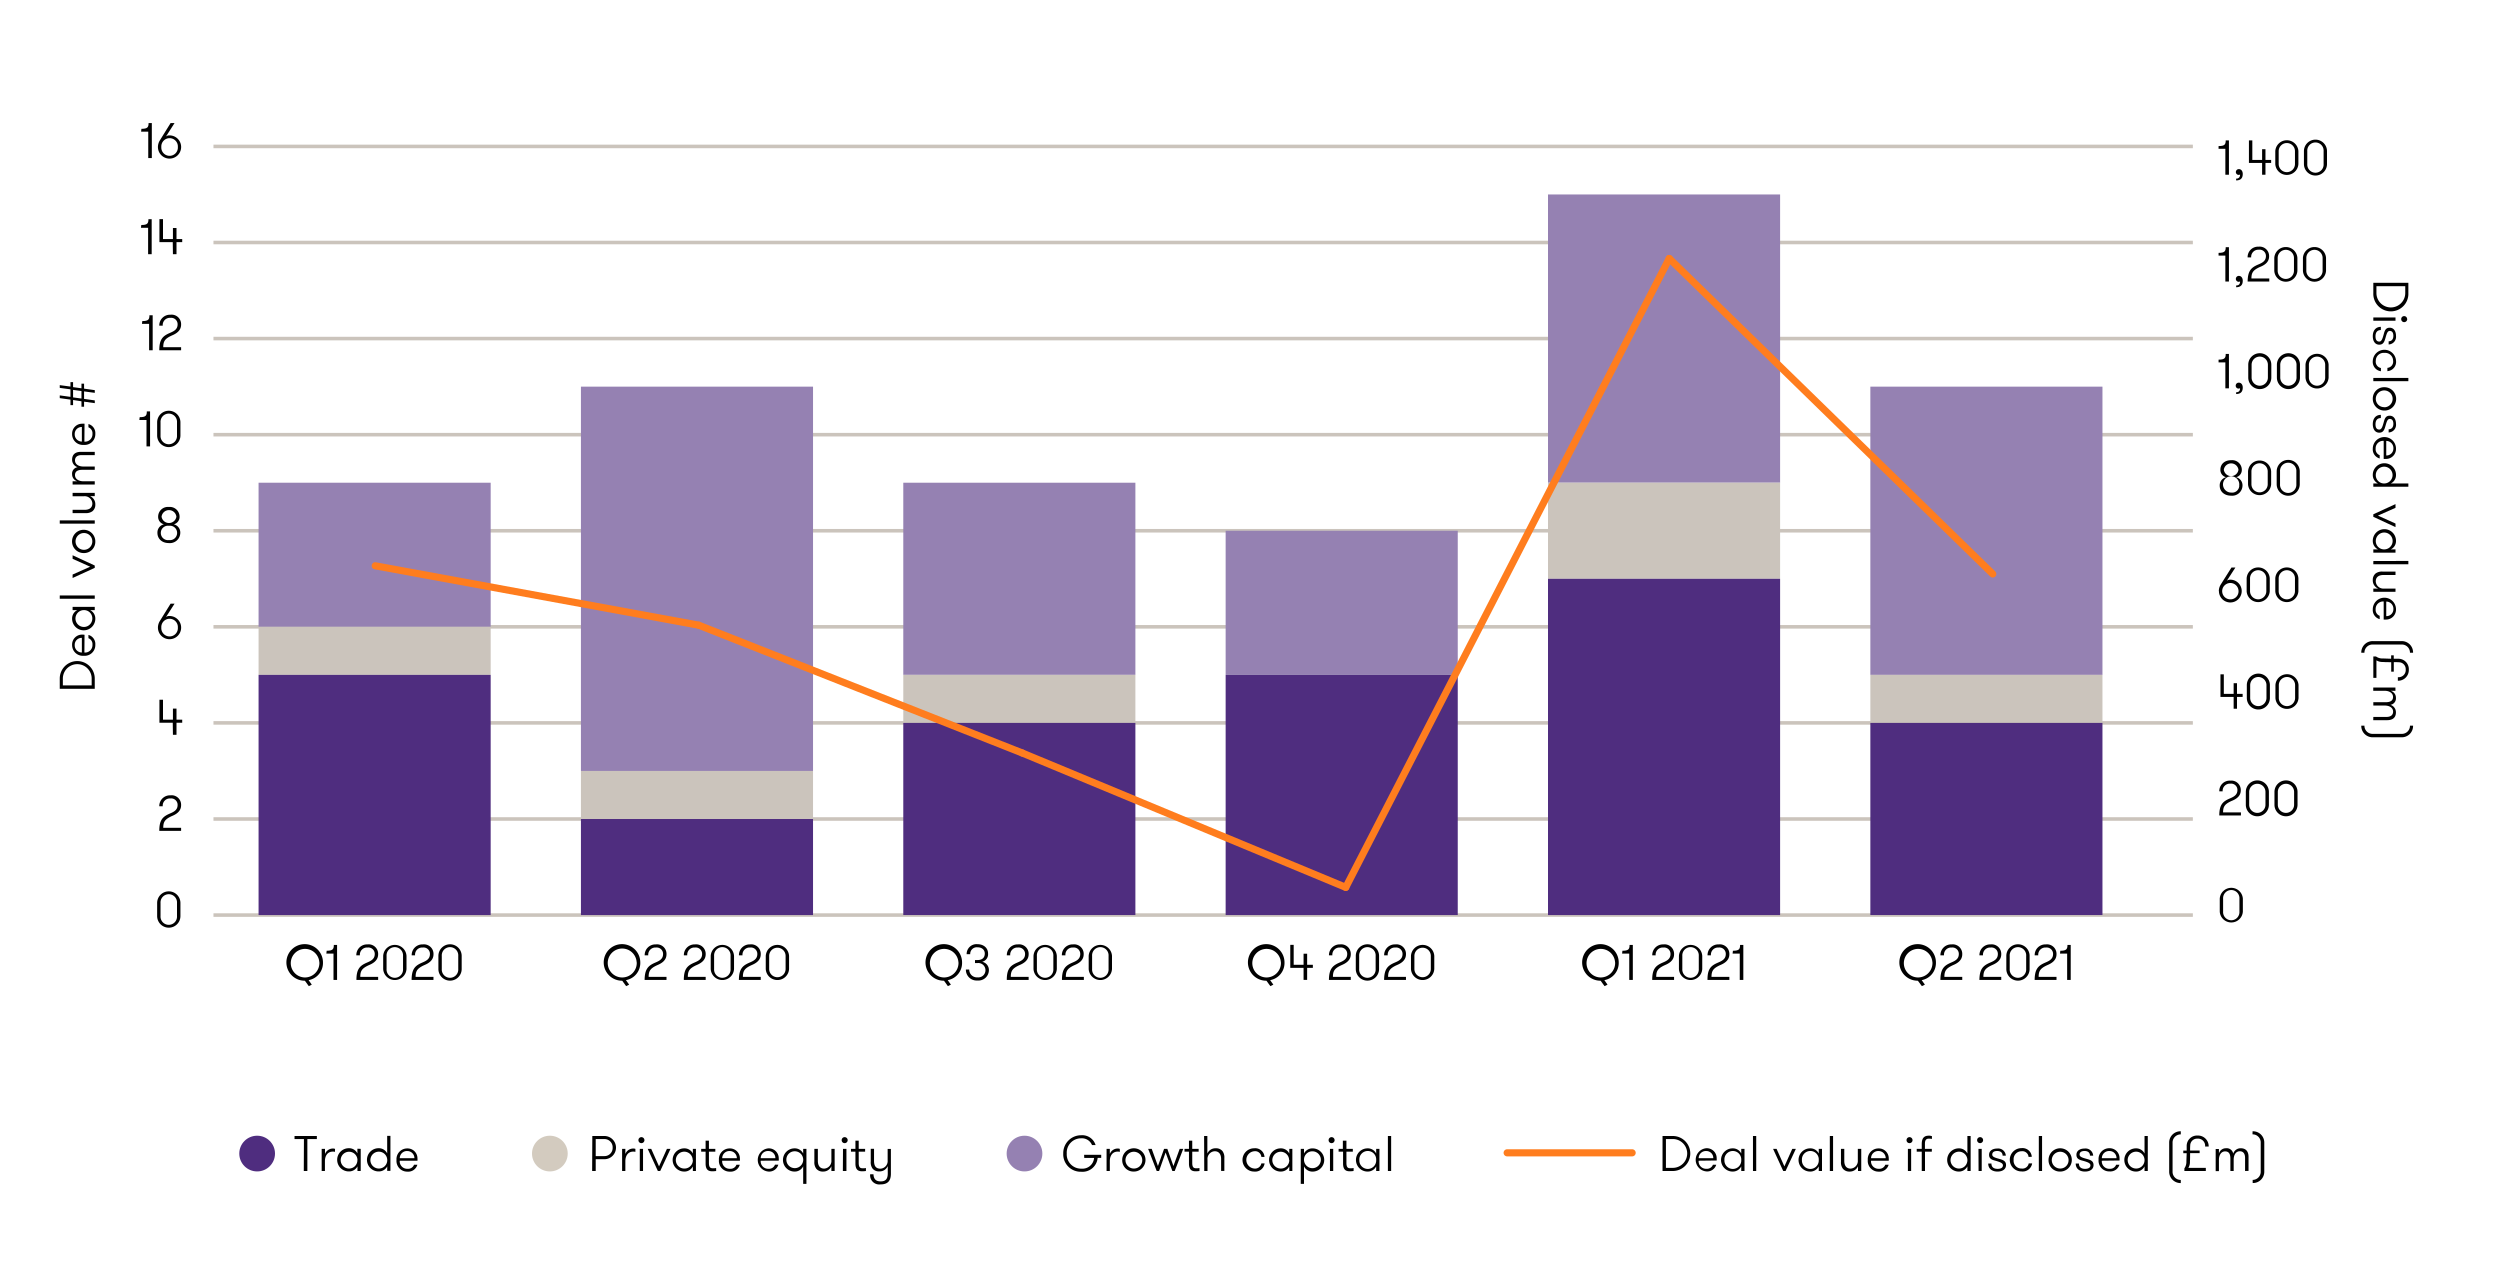
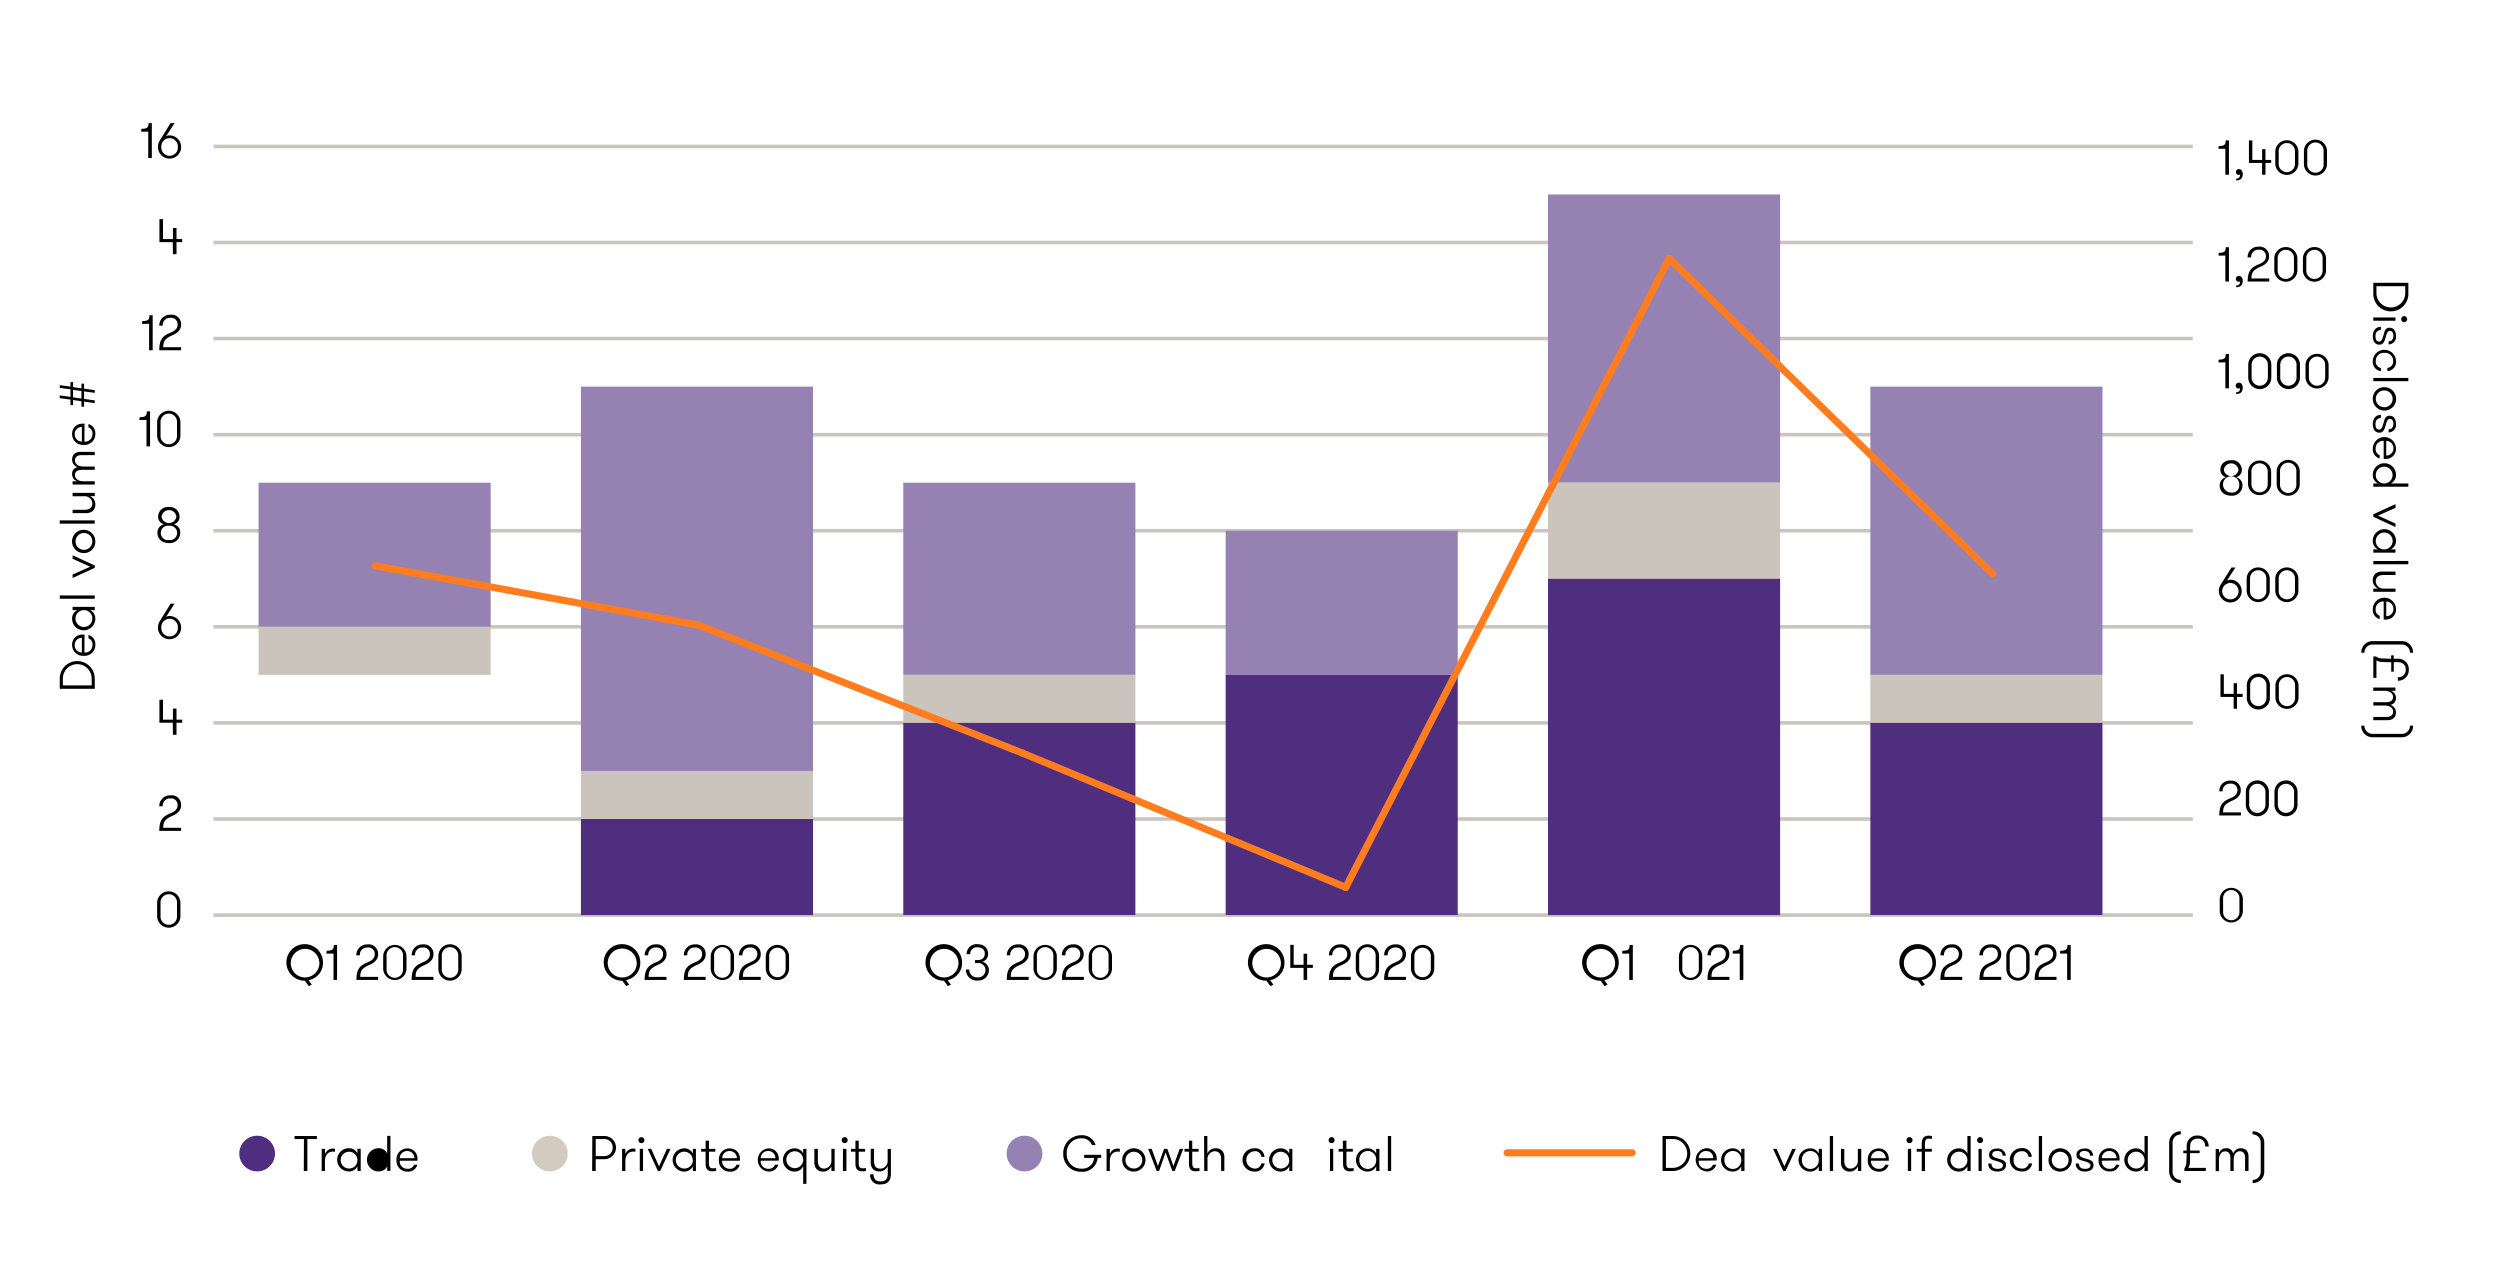
<svg xmlns="http://www.w3.org/2000/svg" id="Layer_1" data-name="Layer 1" viewBox="0 0 700 354">
  <path d="M674.34,82.05a4.91,4.91,0,1,1-9.81,0V79.18h9.81Zm-.87-1.92H665.4v1.92a4,4,0,1,0,8.07,0Z" />
  <path d="M670.74,88.89v.91h-6.21v-.91Zm3.28.45a.85.85,0,0,1-.86.86.83.83,0,0,1-.82-.86.82.82,0,0,1,.82-.83A.84.84,0,0,1,674,89.34Z" />
  <path d="M666.2,96.51c-1.19,0-1.82-1-1.82-2.39s.7-2.6,2.26-2.6v.9c-1.11,0-1.5.76-1.5,1.74s.36,1.48,1.05,1.48.91-.85,1.24-2c.26-1,.52-1.88,1.68-1.88s1.77,1,1.77,2.3a2.14,2.14,0,0,1-2.06,2.39v-.89c.85,0,1.32-.58,1.32-1.52s-.38-1.38-1-1.38-.85.68-1.18,1.87C667.67,95.52,667.42,96.51,666.2,96.51Z" />
  <path d="M668.47,103a1.74,1.74,0,0,0,1.6-2,2.22,2.22,0,0,0-2.43-2.19,2.2,2.2,0,0,0-2.42,2.23,1.78,1.78,0,0,0,1.44,2v.91a2.66,2.66,0,0,1-2.28-2.93,3.26,3.26,0,0,1,6.51,0,2.6,2.6,0,0,1-2.42,2.9Z" />
  <path d="M674.34,105.82v.91h-9.81v-.91Z" />
  <path d="M667.63,108.42a3.27,3.27,0,1,1-3.25,3.25A3.17,3.17,0,0,1,667.63,108.42Zm0,5.62a2.36,2.36,0,1,0-2.41-2.37A2.32,2.32,0,0,0,667.63,114Z" />
  <path d="M666.2,121.15c-1.19,0-1.82-1-1.82-2.4s.7-2.59,2.26-2.59v.9c-1.11,0-1.5.76-1.5,1.74s.36,1.48,1.05,1.48.91-.85,1.24-2c.26-1,.52-1.88,1.68-1.88s1.77,1,1.77,2.3a2.14,2.14,0,0,1-2.06,2.39v-.89c.85,0,1.32-.58,1.32-1.52s-.38-1.38-1-1.38-.85.68-1.18,1.87C667.67,120.16,667.42,121.15,666.2,121.15Z" />
  <path d="M667.43,123.44a2.09,2.09,0,0,0-2.25,2.19,1.77,1.77,0,0,0,1.13,1.82v.92a2.63,2.63,0,0,1-1.93-2.74,3.25,3.25,0,0,1,6.5,0,2.79,2.79,0,0,1-2.77,2.87,4.69,4.69,0,0,1-.68,0Zm.72,0v4.1a1.94,1.94,0,0,0,2-2A2,2,0,0,0,668.15,123.46Z" />
  <path d="M665.84,135.37a2.62,2.62,0,0,1-1.46-2.41,3.25,3.25,0,0,1,6.5,0,2.58,2.58,0,0,1-1.46,2.41h4.92v.91h-9.81v-.91Zm1.79,0a2.35,2.35,0,1,0-2.41-2.36A2.32,2.32,0,0,0,667.63,135.37Z" />
  <path d="M670.74,142.19l-4.92,2.18,4.92,2.22v1l-6.21-2.88V144l6.21-2.85Z" />
  <path d="M670.74,154.74h-6.21v-.91h1.31a2.63,2.63,0,0,1-1.46-2.41,3.25,3.25,0,0,1,6.5,0,2.59,2.59,0,0,1-1.46,2.41h1.32Zm-3.11-.91a2.36,2.36,0,1,0-2.41-2.37A2.32,2.32,0,0,0,667.63,153.83Z" />
  <path d="M674.34,157.06V158h-9.81v-.91Z" />
  <path d="M670.74,165.71h-6.21v-.91h1.35a2.46,2.46,0,0,1-1.5-2.35,2.32,2.32,0,0,1,.78-1.87,3,3,0,0,1,1.94-.54h3.64V161h-3.38c-1.21,0-2.15.51-2.15,1.8a2.14,2.14,0,0,0,2.35,2h3.18Z" />
  <path d="M667.43,168.42a2.09,2.09,0,0,0-2.25,2.19,1.77,1.77,0,0,0,1.13,1.82v.93a2.64,2.64,0,0,1-1.93-2.75,3.25,3.25,0,0,1,6.5,0,2.79,2.79,0,0,1-2.77,2.87,4.69,4.69,0,0,1-.68,0Zm.72,0v4.1a1.94,1.94,0,0,0,2-2A2,2,0,0,0,668.15,168.44Z" />
  <path d="M674.79,182.76a2.27,2.27,0,0,0-2.38-2.29h-8a2.27,2.27,0,0,0-2.37,2.29h-.88a3.18,3.18,0,0,1,3.25-3.25h8a3.17,3.17,0,0,1,3.25,3.25Z" />
  <path d="M670.26,185.41v2.66h-.72v-2.66c-.36,0-2,0-2.29-.06a3.21,3.21,0,0,1-1.85-.45v4.91h-.87v-6h.75a3,3,0,0,0,1.92.56c.29,0,2,.07,2.32.08v-.95h.73v.95h1.34a2.92,2.92,0,0,1,2.88,3.07,3,3,0,0,1-3.07,3.09v-1a2,2,0,0,0,2.2-2.16,1.92,1.92,0,0,0-1.66-2A13.93,13.93,0,0,0,670.26,185.41Z" />
  <path d="M664.53,200.74h3.66c1.3,0,1.88-.6,1.88-1.47,0-1.09-1-1.72-2.38-1.72h-3.16v-.93H668c1.54,0,2.05-.61,2.05-1.47,0-1.08-1-1.73-2.38-1.73h-3.16v-.92h6.21v.92h-1.36a2,2,0,0,1,1.5,1.94,1.84,1.84,0,0,1-1.54,2,2.17,2.17,0,0,1,1.54,2.09c0,1.44-.87,2.2-2.44,2.2h-3.91Z" />
  <path d="M675.66,203.19a3.16,3.16,0,0,1-3.25,3.25h-8a3.17,3.17,0,0,1-3.25-3.25h.88a2.26,2.26,0,0,0,2.37,2.29h8a2.26,2.26,0,0,0,2.38-2.29Z" />
  <path d="M16.73,190a4.9,4.9,0,1,1,9.8,0v2.87h-9.8Zm.87,1.91h8.07V190a4,4,0,1,0-8.07,0Z" />
  <path d="M23.63,182.71a2.08,2.08,0,0,0,2.26-2.19,1.77,1.77,0,0,0-1.13-1.82v-.92a2.63,2.63,0,0,1,1.93,2.74,3,3,0,0,1-3.27,3.1,3,3,0,0,1-3.23-3.05A2.78,2.78,0,0,1,23,177.69a3.61,3.61,0,0,1,.67.05Zm-.71,0v-4.11a1.94,1.94,0,0,0-2,2A2,2,0,0,0,22.92,182.7Z" />
  <path d="M20.33,169.92h6.2v.91h-1.3a2.64,2.64,0,0,1,1.46,2.41,3.25,3.25,0,0,1-6.5,0,2.6,2.6,0,0,1,1.46-2.41H20.33Zm3.11.91a2.36,2.36,0,1,0,2.41,2.37A2.32,2.32,0,0,0,23.44,170.83Z" />
  <path d="M16.73,167.65v-.92h9.8v.92Z" />
  <path d="M20.33,160.87l4.92-2.19-4.92-2.21v-1l6.2,2.88V159l-6.2,2.84Z" />
  <path d="M23.44,154.86a3.26,3.26,0,1,1,3.25-3.25A3.16,3.16,0,0,1,23.44,154.86Zm0-5.61a2.35,2.35,0,1,0,2.41,2.36A2.32,2.32,0,0,0,23.44,149.25Z" />
  <path d="M16.73,146.62v-.91h9.8v.91Z" />
  <path d="M20.33,138h6.2v.91H25.19a2.46,2.46,0,0,1,1.5,2.35,2.32,2.32,0,0,1-.79,1.87,2.92,2.92,0,0,1-1.93.54H20.33v-.92H23.7c1.22,0,2.16-.51,2.16-1.8a2.14,2.14,0,0,0-2.35-2H20.33Z" />
  <path d="M26.53,127.43H22.88c-1.3,0-1.88.61-1.88,1.47,0,1.1,1,1.73,2.38,1.73h3.15v.92H23.05c-1.54,0-2.05.62-2.05,1.47,0,1.08,1,1.74,2.38,1.74h3.15v.91h-6.2v-.91h1.36a2,2,0,0,1-1.5-1.95,1.82,1.82,0,0,1,1.54-2,2.18,2.18,0,0,1-1.54-2.09c0-1.44.87-2.2,2.44-2.2h3.9Z" />
  <path d="M23.63,123.66a2.08,2.08,0,0,0,2.26-2.19,1.77,1.77,0,0,0-1.13-1.82v-.92a2.63,2.63,0,0,1,1.93,2.74,3,3,0,0,1-3.27,3.1,3,3,0,0,1-3.23-3.06A2.78,2.78,0,0,1,23,118.64a3.61,3.61,0,0,1,.67,0Zm-.71,0v-4.1a1.94,1.94,0,0,0-2,2A2,2,0,0,0,22.92,123.64Z" />
  <path d="M23.54,109.59v2.1l3,.42v.77l-3-.42v1.43h-.73v-1.53L20.46,112v1.43h-.73v-1.54l-3-.41v-.77l3,.41v-2.11l-3-.4v-.77l3,.4V107h.73v1.4l2.35.32v-1.3h.73v1.4l3,.42V110Zm-.73,2v-2.1l-2.35-.32v2.1Z" />
  <path d="M85.1,318.94H82.47v-.86h6.25v.86H86.06v8.94h-1Z" />
  <path d="M93.79,322.53a1.78,1.78,0,0,0-.59-.08c-1.52,0-2.22,1.23-2.22,2.67v2.76h-.91v-6.2H91v1.45a2.35,2.35,0,0,1,2.22-1.54,1.52,1.52,0,0,1,.59.1Z" />
  <path d="M101,321.68v6.2h-.91v-1.3A2.62,2.62,0,0,1,97.66,328a3.25,3.25,0,0,1,0-6.5,2.59,2.59,0,0,1,2.41,1.45v-1.31Zm-.91,3.11a2.35,2.35,0,1,0-2.36,2.4A2.32,2.32,0,0,0,100.07,324.79Z" />
-   <path d="M108.43,326.58A2.63,2.63,0,0,1,106,328a3.25,3.25,0,0,1,0-6.5,2.6,2.6,0,0,1,2.41,1.45v-4.91h.91v9.8h-.91Zm0-1.79a2.36,2.36,0,1,0-2.37,2.4A2.33,2.33,0,0,0,108.43,324.79Z" />
+   <path d="M108.43,326.58A2.63,2.63,0,0,1,106,328a3.25,3.25,0,0,1,0-6.5,2.6,2.6,0,0,1,2.41,1.45v-4.91h.91v9.8h-.91Zm0-1.79A2.33,2.33,0,0,0,108.43,324.79Z" />
  <path d="M111.93,325a2.08,2.08,0,0,0,2.18,2.26,1.76,1.76,0,0,0,1.82-1.14h.93a2.64,2.64,0,0,1-2.75,1.94,3,3,0,0,1-3.09-3.27,3,3,0,0,1,3-3.23,2.78,2.78,0,0,1,2.87,2.77,4.5,4.5,0,0,1,0,.67Zm0-.71h4.11a2,2,0,0,0-2-2A2,2,0,0,0,111.94,324.27Z" />
  <circle cx="72" cy="323" r="5" style="fill:#4f2d7f" />
  <path d="M165.85,318.08h3.38a3.25,3.25,0,1,1,0,6.5H166.8v3.3h-1Zm5.69,3.25a2.29,2.29,0,0,0-2.31-2.39H166.8v4.77h2.43A2.28,2.28,0,0,0,171.54,321.33Z" />
  <path d="M177.91,322.53a1.78,1.78,0,0,0-.59-.08c-1.52,0-2.22,1.23-2.22,2.67v2.76h-.91v-6.2h.91v1.45a2.35,2.35,0,0,1,2.22-1.54,1.52,1.52,0,0,1,.59.1Z" />
  <path d="M179.58,318.4a.85.85,0,0,1,.86.85.84.84,0,0,1-.86.83.82.82,0,0,1-.82-.83A.83.83,0,0,1,179.58,318.4Zm-.44,3.28h.91v6.2h-.91Z" />
  <path d="M182.34,321.68l2.19,4.91,2.21-4.91h1l-2.88,6.2h-.66l-2.84-6.2Z" />
  <path d="M194.86,321.68v6.2H194v-1.3a2.63,2.63,0,0,1-2.41,1.46,3.25,3.25,0,0,1,0-6.5A2.6,2.6,0,0,1,194,323v-1.31Zm-.91,3.11a2.36,2.36,0,1,0-2.37,2.4A2.33,2.33,0,0,0,194,324.79Z" />
  <path d="M200.52,327.88a7.41,7.41,0,0,1-1.06.08c-.81,0-1.89-.16-1.89-2.15v-3.35h-1.24v-.78h1.24v-2.3h.93v2.3h1.79v.78H198.5v3.17c0,1.33.49,1.49,1.15,1.49a4.94,4.94,0,0,0,.87-.07Z" />
  <path d="M202.21,325a2.08,2.08,0,0,0,2.18,2.26,1.76,1.76,0,0,0,1.82-1.14h.93a2.64,2.64,0,0,1-2.75,1.94,3,3,0,0,1-3.09-3.27,3,3,0,0,1,3-3.23,2.78,2.78,0,0,1,2.87,2.77,4.5,4.5,0,0,1,0,.67Zm0-.71h4.11a2,2,0,0,0-2-2A2,2,0,0,0,202.22,324.27Z" />
  <path d="M213,325a2.08,2.08,0,0,0,2.18,2.26A1.77,1.77,0,0,0,217,326.1h.93a2.64,2.64,0,0,1-2.75,1.94,3.26,3.26,0,0,1,0-6.5,2.78,2.78,0,0,1,2.87,2.77,4.5,4.5,0,0,1,0,.67Zm0-.71h4.1a1.94,1.94,0,0,0-2-2A2,2,0,0,0,213,324.27Z" />
  <path d="M224.89,321.68h.91v9.8h-.91v-4.92a2.61,2.61,0,0,1-2.41,1.48,3.25,3.25,0,0,1,0-6.5,2.6,2.6,0,0,1,2.41,1.45Zm-4.71,3.09a2.36,2.36,0,1,0,2.34-2.41A2.32,2.32,0,0,0,220.18,324.77Z" />
  <path d="M233.7,321.68v6.2h-.91v-1.34a2.47,2.47,0,0,1-2.36,1.5,2.3,2.3,0,0,1-1.86-.79,2.87,2.87,0,0,1-.55-1.93v-3.64H229v3.37c0,1.22.5,2.16,1.79,2.16a2.15,2.15,0,0,0,2-2.35v-3.18Z" />
  <path d="M236.49,318.4a.85.85,0,0,1,.86.85.84.84,0,0,1-.86.83.82.82,0,0,1-.82-.83A.83.83,0,0,1,236.49,318.4Zm-.45,3.28H237v6.2H236Z" />
  <path d="M242.46,327.88a7.26,7.26,0,0,1-1.05.08c-.81,0-1.89-.16-1.89-2.15v-3.35h-1.25v-.78h1.25v-2.3h.92v2.3h1.79v.78h-1.79v3.17c0,1.33.49,1.49,1.15,1.49a4.94,4.94,0,0,0,.87-.07Z" />
  <path d="M243.65,328.79h.92c.07,1.35.69,2,2,2s2-.56,2-2.23v-2.07a2.42,2.42,0,0,1-2.32,1.5,2.29,2.29,0,0,1-1.91-.76,2.92,2.92,0,0,1-.53-2v-3.57h.92V325c0,1.35.41,2.23,1.81,2.23a2.14,2.14,0,0,0,2-2.35v-3.18h.91v6.93c0,2.13-1,3-2.9,3A2.56,2.56,0,0,1,243.65,328.79Z" />
  <circle cx="153.96" cy="323" r="5" style="fill:#d3cbbf" />
  <path d="M303.55,323.34h4.79v.87h-1a4.26,4.26,0,0,1-4.63,3.88,4.88,4.88,0,0,1-5-5.11,5,5,0,0,1,5-5.11,3.9,3.9,0,0,1,4.05,2.74h-1a3.05,3.05,0,0,0-3.07-1.88,4,4,0,0,0-4,4.25,4,4,0,0,0,4.15,4.24,3.25,3.25,0,0,0,3.5-3h-2.75Z" />
  <path d="M313.55,322.53a1.78,1.78,0,0,0-.59-.08c-1.51,0-2.21,1.23-2.21,2.67v2.76h-.91v-6.2h.91v1.45a2.33,2.33,0,0,1,2.21-1.54,1.52,1.52,0,0,1,.59.1Z" />
  <path d="M314.22,324.79a3.26,3.26,0,1,1,3.25,3.25A3.16,3.16,0,0,1,314.22,324.79Zm5.61,0a2.35,2.35,0,1,0-2.36,2.4A2.32,2.32,0,0,0,319.83,324.79Z" />
  <path d="M326.37,322.7l-1.83,5.18h-.66l-2.4-6.2h1l1.74,4.81,1.72-4.81h.91l1.71,4.81,1.75-4.81h1l-2.39,6.2h-.66Z" />
  <path d="M335.85,327.88a7.26,7.26,0,0,1-1.05.08c-.81,0-1.89-.16-1.89-2.15v-3.35h-1.25v-.78h1.25v-2.3h.92v2.3h1.79v.78h-1.79v3.17c0,1.33.49,1.49,1.15,1.49a4.94,4.94,0,0,0,.87-.07Z" />
  <path d="M337.15,318.08h.91V323a2.45,2.45,0,0,1,2.35-1.48,2.3,2.3,0,0,1,1.87.77,2.92,2.92,0,0,1,.54,1.93v3.64h-.91V324.5c0-1.21-.52-2.15-1.81-2.15a2.14,2.14,0,0,0-2,2.35v3.18h-.91Z" />
  <path d="M353.18,323.94a1.74,1.74,0,0,0-2-1.59,2.43,2.43,0,0,0,0,4.84,1.78,1.78,0,0,0,2-1.44h.91a2.66,2.66,0,0,1-2.93,2.29,3.26,3.26,0,0,1,0-6.52,2.6,2.6,0,0,1,2.9,2.42Z" />
  <path d="M361.86,321.68v6.2H361v-1.3a2.62,2.62,0,0,1-2.41,1.46,3.25,3.25,0,0,1,0-6.5A2.59,2.59,0,0,1,361,323v-1.31Zm-.91,3.11a2.35,2.35,0,1,0-2.37,2.4A2.33,2.33,0,0,0,361,324.79Z" />
-   <path d="M365.12,323a2.6,2.6,0,0,1,2.41-1.45,3.25,3.25,0,0,1,0,6.5,2.61,2.61,0,0,1-2.41-1.48v4.92h-.91v-9.8h.91Zm0,1.78a2.36,2.36,0,1,0,2.37-2.41A2.32,2.32,0,0,0,365.12,324.77Z" />
  <path d="M372.84,318.4a.85.85,0,0,1,.85.85.84.84,0,0,1-.85.83.82.82,0,0,1-.83-.83A.83.83,0,0,1,372.84,318.4Zm-.45,3.28h.91v6.2h-.91Z" />
  <path d="M379,327.88a7.26,7.26,0,0,1-1.05.08c-.81,0-1.89-.16-1.89-2.15v-3.35h-1.25v-.78H376v-2.3H377v2.3h1.79v.78H377v3.17c0,1.33.49,1.49,1.15,1.49a4.94,4.94,0,0,0,.87-.07Z" />
  <path d="M386.24,321.68v6.2h-.91v-1.3a2.63,2.63,0,0,1-2.41,1.46,3.25,3.25,0,0,1,0-6.5,2.6,2.6,0,0,1,2.41,1.45v-1.31Zm-.91,3.11a2.36,2.36,0,1,0-4.71,0,2.36,2.36,0,1,0,4.71,0Z" />
  <path d="M388.61,318.08h.91v9.8h-.91Z" />
  <circle cx="286.86" cy="323" r="5" style="fill:#9581b2" />
  <path d="M44,252.84a3.26,3.26,0,0,1,6.52,0v3.65a3.26,3.26,0,0,1-6.52,0Zm5.56,0a2.31,2.31,0,1,0-4.61,0v3.65a2.31,2.31,0,1,0,4.61,0Z" />
  <path d="M47.5,227.82c1.16-.49,2.23-1,2.23-2.43a1.79,1.79,0,0,0-2-1.82,2,2,0,0,0-2.16,2.19H44.6a3,3,0,0,1,3.11-3.07,2.67,2.67,0,0,1,3,2.77c0,1.84-1.6,2.64-2.68,3.08-1.82.86-2.32,1.54-2.32,3.24h5v.87H44.6C44.6,229.57,45.58,228.66,47.5,227.82Z" />
  <path d="M48.37,202.37H44.64v-6.44h1v5.57h2.78v-3.09h1v3.09h1.6v.87h-1.6v3.37h-1Z" />
  <path d="M44.22,175.73a3.53,3.53,0,0,1,.55-1.87l3-4.84h1.11l-2.41,3.76a1.5,1.5,0,0,1,1-.3,3.25,3.25,0,1,1-3.25,3.25Zm5.58,0a2.32,2.32,0,1,0-4.63,0,2.32,2.32,0,1,0,4.63,0Z" />
  <path d="M44.08,149.22a2.35,2.35,0,0,1,1.82-2.41,2.15,2.15,0,0,1-1.62-2.19,2.73,2.73,0,0,1,3-2.67,2.73,2.73,0,0,1,3,2.67,2.15,2.15,0,0,1-1.62,2.19,2.36,2.36,0,0,1,1.82,2.41,2.92,2.92,0,0,1-3.22,2.84C45.31,152.06,44.08,150.81,44.08,149.22Zm5.51,0a2,2,0,0,0-2.27-2,2,2,0,0,0-2.29,2,2,2,0,0,0,2.29,2A2,2,0,0,0,49.59,149.22Zm-.2-4.55a2.09,2.09,0,0,0-4.15,0,2.1,2.1,0,0,0,4.15,0Z" />
  <path d="M39.11,116.81c1.72,0,2-.44,2-1.62h.91V125h-1V117.6h-2Z" />
  <path d="M44,118.27a3.26,3.26,0,0,1,6.52,0v3.66a3.26,3.26,0,0,1-6.52,0Zm5.56,0a2.31,2.31,0,1,0-4.61,0v3.66a2.31,2.31,0,1,0,4.61,0Z" />
  <path d="M39.84,89.9c1.72,0,2-.45,2-1.63h.91v9.81h-1v-7.4h-2Z" />
  <path d="M47.5,93.25c1.16-.49,2.23-1,2.23-2.43a1.79,1.79,0,0,0-2-1.82,2,2,0,0,0-2.16,2.19H44.6a3,3,0,0,1,3.11-3.07,2.67,2.67,0,0,1,3,2.77c0,1.84-1.6,2.64-2.68,3.09-1.82.85-2.32,1.54-2.32,3.23h5v.87H44.6C44.6,95,45.58,94.09,47.5,93.25Z" />
-   <path d="M39.56,63c1.72,0,2-.45,2-1.63h.91v9.81h-1v-7.4h-2Z" />
  <path d="M48.37,67.8H44.64V61.36h1v5.58h2.78v-3.1h1v3.1h1.6v.86h-1.6v3.37h-1Z" />
  <path d="M39.6,36.07c1.72,0,2-.45,2-1.62h.91v9.8h-1V36.86h-2Z" />
  <path d="M44.22,41.16a3.53,3.53,0,0,1,.55-1.87l3-4.84h1.11l-2.41,3.77a1.45,1.45,0,0,1,1-.31,3.25,3.25,0,1,1-3.25,3.25Zm5.58,0a2.32,2.32,0,1,0-4.63,0,2.32,2.32,0,1,0,4.63,0Z" />
  <line x1="59.77" y1="256.22" x2="614" y2="256.22" style="fill:none;stroke:#cbc4bc;stroke-miterlimit:10" />
  <line x1="59.77" y1="229.32" x2="614" y2="229.32" style="fill:none;stroke:#cbc4bc;stroke-miterlimit:10" />
  <line x1="59.77" y1="202.41" x2="614" y2="202.41" style="fill:none;stroke:#cbc4bc;stroke-miterlimit:10" />
  <line x1="59.77" y1="175.51" x2="614" y2="175.51" style="fill:none;stroke:#cbc4bc;stroke-miterlimit:10" />
  <line x1="59.77" y1="148.61" x2="614" y2="148.61" style="fill:none;stroke:#cbc4bc;stroke-miterlimit:10" />
  <line x1="59.77" y1="121.71" x2="614" y2="121.71" style="fill:none;stroke:#cbc4bc;stroke-miterlimit:10" />
  <line x1="59.77" y1="94.8" x2="614" y2="94.8" style="fill:none;stroke:#cbc4bc;stroke-miterlimit:10" />
  <line x1="59.77" y1="67.9" x2="614" y2="67.9" style="fill:none;stroke:#cbc4bc;stroke-miterlimit:10" />
  <line x1="59.77" y1="41" x2="614" y2="41" style="fill:none;stroke:#cbc4bc;stroke-miterlimit:10" />
  <rect x="72.4" y="135.16" width="64.99" height="40.35" style="fill:#9581b2" />
  <rect x="162.66" y="108.26" width="64.99" height="107.61" style="fill:#9581b2" />
  <rect x="252.92" y="135.16" width="64.99" height="53.8" style="fill:#9581b2" />
  <rect x="343.18" y="148.61" width="64.99" height="40.35" style="fill:#9581b2" />
  <rect x="433.44" y="54.45" width="64.99" height="80.71" style="fill:#9581b2" />
  <rect x="523.7" y="108.26" width="64.99" height="80.71" style="fill:#9581b2" />
  <rect x="72.4" y="175.51" width="64.99" height="13.45" style="fill:#cbc4bc" />
  <rect x="162.66" y="215.87" width="64.99" height="13.45" style="fill:#cbc4bc" />
  <rect x="252.92" y="188.96" width="64.99" height="13.45" style="fill:#cbc4bc" />
  <rect x="433.44" y="135.16" width="64.99" height="26.9" style="fill:#cbc4bc" />
  <rect x="523.7" y="188.96" width="64.99" height="13.45" style="fill:#cbc4bc" />
-   <rect x="72.4" y="188.96" width="64.99" height="67.26" style="fill:#4f2d7f" />
  <rect x="162.66" y="229.32" width="64.99" height="26.9" style="fill:#4f2d7f" />
  <rect x="252.92" y="202.41" width="64.99" height="53.8" style="fill:#4f2d7f" />
  <rect x="343.18" y="188.96" width="64.99" height="67.26" style="fill:#4f2d7f" />
  <rect x="433.44" y="162.06" width="64.99" height="94.16" style="fill:#4f2d7f" />
  <rect x="523.7" y="202.41" width="64.99" height="53.8" style="fill:#4f2d7f" />
  <path d="M538.07,274.44l.9,1.26-.84.42L537,274.6a5.12,5.12,0,1,1,5.06-5.12A4.88,4.88,0,0,1,538.07,274.44Zm3-5a4,4,0,1,0-4,4.25A4.06,4.06,0,0,0,541.09,269.48Z" />
  <path d="M546.24,269.55c1.17-.49,2.23-1,2.23-2.42a1.79,1.79,0,0,0-2-1.82,2,2,0,0,0-2.15,2.18h-1a3,3,0,0,1,3.11-3.06,2.67,2.67,0,0,1,3,2.77c0,1.84-1.59,2.63-2.67,3.08-1.82.86-2.33,1.54-2.33,3.24h5v.87h-6.12C543.34,271.3,544.32,270.39,546.24,269.55Z" />
  <path d="M557.18,269.55c1.16-.49,2.22-1,2.22-2.42a1.78,1.78,0,0,0-2-1.82,2,2,0,0,0-2.16,2.18h-1a3,3,0,0,1,3.11-3.06,2.68,2.68,0,0,1,3,2.77c0,1.84-1.6,2.63-2.68,3.08-1.82.86-2.32,1.54-2.32,3.24h5v.87h-6.12C554.28,271.3,555.26,270.39,557.18,269.55Z" />
  <path d="M561.77,267.66a3.26,3.26,0,0,1,6.52,0v3.66a3.26,3.26,0,0,1-6.52,0Zm5.56,0a2.31,2.31,0,1,0-4.61,0v3.66a2.31,2.31,0,1,0,4.61,0Z" />
  <path d="M572.63,269.55c1.16-.49,2.23-1,2.23-2.42a1.79,1.79,0,0,0-2-1.82,2,2,0,0,0-2.15,2.18h-1a3,3,0,0,1,3.11-3.06,2.67,2.67,0,0,1,3,2.77c0,1.84-1.6,2.63-2.67,3.08-1.82.86-2.33,1.54-2.33,3.24h5v.87h-6.12C569.73,271.3,570.71,270.39,572.63,269.55Z" />
  <path d="M576.89,266.21c1.72,0,2-.45,2-1.63h.91v9.81h-1V267h-2Z" />
  <path d="M449.22,274.44l.89,1.26-.84.42-1.09-1.52a5.12,5.12,0,1,1,5.06-5.12A4.88,4.88,0,0,1,449.22,274.44Zm3-5a4,4,0,1,0-4.05,4.25A4.06,4.06,0,0,0,452.24,269.48Z" />
  <path d="M454.28,266.21c1.72,0,2-.45,2-1.63h.91v9.81h-1V267h-2Z" />
-   <path d="M465.51,269.55c1.16-.49,2.23-1,2.23-2.42a1.79,1.79,0,0,0-2-1.82,2,2,0,0,0-2.16,2.18h-.95a3,3,0,0,1,3.11-3.06,2.67,2.67,0,0,1,3,2.77c0,1.84-1.6,2.63-2.67,3.08-1.83.86-2.33,1.54-2.33,3.24h5v.87h-6.12C462.61,271.3,463.59,270.39,465.51,269.55Z" />
  <path d="M470.1,267.66a3.27,3.27,0,0,1,6.53,0v3.66a3.27,3.27,0,0,1-6.53,0Zm5.56,0a2.31,2.31,0,1,0-4.61,0v3.66a2.31,2.31,0,1,0,4.61,0Z" />
  <path d="M481,269.55c1.16-.49,2.22-1,2.22-2.42a1.78,1.78,0,0,0-2-1.82,2,2,0,0,0-2.16,2.18h-.95a3,3,0,0,1,3.11-3.06,2.68,2.68,0,0,1,3,2.77c0,1.84-1.6,2.63-2.68,3.08-1.82.86-2.32,1.54-2.32,3.24h5v.87h-6.12C478.07,271.3,479.05,270.39,481,269.55Z" />
  <path d="M485.22,266.21c1.72,0,2-.45,2-1.63h.91v9.81h-1V267h-2Z" />
  <path d="M355.64,274.44l.9,1.26-.84.42-1.1-1.52a5.12,5.12,0,1,1,5.06-5.12A4.88,4.88,0,0,1,355.64,274.44Zm3-5a4,4,0,1,0-4,4.25A4.06,4.06,0,0,0,358.66,269.48Z" />
  <path d="M365,271h-3.72v-6.44h.95v5.58H365v-3.1h1v3.1h1.6V271h-1.6v3.37h-1Z" />
  <path d="M375,269.55c1.16-.49,2.22-1,2.22-2.42a1.78,1.78,0,0,0-2-1.82,2,2,0,0,0-2.16,2.18h-.95a3,3,0,0,1,3.11-3.06,2.68,2.68,0,0,1,3,2.77c0,1.84-1.6,2.63-2.68,3.08-1.82.86-2.32,1.54-2.32,3.24h5v.87h-6.12C372.13,271.3,373.11,270.39,375,269.55Z" />
  <path d="M379.62,267.66a3.26,3.26,0,0,1,6.52,0v3.66a3.26,3.26,0,0,1-6.52,0Zm5.56,0a2.31,2.31,0,1,0-4.61,0v3.66a2.31,2.31,0,1,0,4.61,0Z" />
  <path d="M390.48,269.55c1.17-.49,2.23-1,2.23-2.42a1.79,1.79,0,0,0-2-1.82,2,2,0,0,0-2.15,2.18h-1a3,3,0,0,1,3.11-3.06,2.67,2.67,0,0,1,3,2.77c0,1.84-1.59,2.63-2.67,3.08-1.82.86-2.33,1.54-2.33,3.24h5v.87h-6.12C387.58,271.3,388.56,270.39,390.48,269.55Z" />
  <path d="M395.07,267.66a3.27,3.27,0,0,1,6.53,0v3.66a3.27,3.27,0,0,1-6.53,0Zm5.56,0a2.3,2.3,0,1,0-4.6,0v3.66a2.3,2.3,0,1,0,4.6,0Z" />
  <path d="M265.36,274.44l.89,1.26-.84.42-1.09-1.52a5.12,5.12,0,1,1,5.06-5.12A4.88,4.88,0,0,1,265.36,274.44Zm3-5a4,4,0,1,0-4,4.25A4.06,4.06,0,0,0,268.38,269.48Z" />
  <path d="M271.39,271.47a2.15,2.15,0,0,0,2.32,2.19,2,2,0,0,0,2.22-2,2,2,0,0,0-2.22-2H273v-.85h.74c1.36,0,2-.74,2-1.81s-.82-1.75-2-1.75a1.84,1.84,0,0,0-2.08,1.93h-1a2.76,2.76,0,0,1,3-2.81c1.75,0,3,1.05,3,2.63A2.17,2.17,0,0,1,275,269.3a2.35,2.35,0,0,1,1.89,2.4,2.93,2.93,0,0,1-3.21,2.84,3,3,0,0,1-3.23-3.07Z" />
  <path d="M284.79,269.55c1.16-.49,2.23-1,2.23-2.42a1.79,1.79,0,0,0-2-1.82,2,2,0,0,0-2.16,2.18h-.95a3,3,0,0,1,3.11-3.06,2.67,2.67,0,0,1,3,2.77c0,1.84-1.6,2.63-2.68,3.08-1.82.86-2.32,1.54-2.32,3.24h5v.87h-6.12C281.89,271.3,282.87,270.39,284.79,269.55Z" />
  <path d="M289.38,267.66a3.27,3.27,0,0,1,6.53,0v3.66a3.27,3.27,0,0,1-6.53,0Zm5.56,0a2.31,2.31,0,1,0-4.61,0v3.66a2.31,2.31,0,1,0,4.61,0Z" />
  <path d="M300.24,269.55c1.17-.49,2.23-1,2.23-2.42a1.79,1.79,0,0,0-2-1.82,2,2,0,0,0-2.15,2.18h-1a3,3,0,0,1,3.11-3.06,2.67,2.67,0,0,1,3,2.77c0,1.84-1.59,2.63-2.67,3.08-1.82.86-2.33,1.54-2.33,3.24h5.05v.87h-6.13C297.34,271.3,298.32,270.39,300.24,269.55Z" />
  <path d="M304.83,267.66a3.27,3.27,0,0,1,6.53,0v3.66a3.27,3.27,0,0,1-6.53,0Zm5.57,0a2.31,2.31,0,1,0-4.61,0v3.66a2.31,2.31,0,1,0,4.61,0Z" />
  <path d="M175.26,274.44l.9,1.26-.84.42-1.1-1.52a5.12,5.12,0,1,1,5.06-5.12A4.88,4.88,0,0,1,175.26,274.44Zm3-5a4.05,4.05,0,1,0-4,4.25A4.07,4.07,0,0,0,178.29,269.48Z" />
  <path d="M183.43,269.55c1.17-.49,2.23-1,2.23-2.42a1.79,1.79,0,0,0-2-1.82,2,2,0,0,0-2.15,2.18h-1a3,3,0,0,1,3.11-3.06,2.67,2.67,0,0,1,3,2.77c0,1.84-1.59,2.63-2.67,3.08-1.82.86-2.33,1.54-2.33,3.24h5v.87h-6.13C180.53,271.3,181.51,270.39,183.43,269.55Z" />
  <path d="M194.37,269.55c1.16-.49,2.22-1,2.22-2.42a1.78,1.78,0,0,0-2-1.82,2,2,0,0,0-2.16,2.18h-.95a3,3,0,0,1,3.11-3.06,2.68,2.68,0,0,1,3,2.77c0,1.84-1.6,2.63-2.68,3.08-1.82.86-2.32,1.54-2.32,3.24h5v.87h-6.12C191.47,271.3,192.45,270.39,194.37,269.55Z" />
  <path d="M199,267.66a3.27,3.27,0,0,1,6.53,0v3.66a3.27,3.27,0,0,1-6.53,0Zm5.56,0a2.31,2.31,0,1,0-4.61,0v3.66a2.31,2.31,0,1,0,4.61,0Z" />
  <path d="M209.82,269.55c1.17-.49,2.23-1,2.23-2.42a1.79,1.79,0,0,0-2-1.82,2,2,0,0,0-2.15,2.18h-1a3,3,0,0,1,3.11-3.06,2.67,2.67,0,0,1,3,2.77c0,1.84-1.59,2.63-2.67,3.08-1.82.86-2.33,1.54-2.33,3.24h5v.87h-6.12C206.92,271.3,207.9,270.39,209.82,269.55Z" />
  <path d="M214.41,267.66a3.27,3.27,0,0,1,6.53,0v3.66a3.27,3.27,0,0,1-6.53,0Zm5.56,0a2.3,2.3,0,1,0-4.6,0v3.66a2.3,2.3,0,1,0,4.6,0Z" />
  <path d="M86.41,274.44l.89,1.26-.84.42-1.09-1.52a5.12,5.12,0,1,1,5.06-5.12A4.88,4.88,0,0,1,86.41,274.44Zm3-5a4,4,0,1,0-4.05,4.25A4.06,4.06,0,0,0,89.43,269.48Z" />
  <path d="M91.47,266.21c1.72,0,2-.45,2-1.63h.91v9.81h-1V267h-2Z" />
  <path d="M102.7,269.55c1.16-.49,2.23-1,2.23-2.42a1.79,1.79,0,0,0-2-1.82,2,2,0,0,0-2.16,2.18h-1a3,3,0,0,1,3.11-3.06,2.67,2.67,0,0,1,3,2.77c0,1.84-1.6,2.63-2.68,3.08-1.82.86-2.32,1.54-2.32,3.24h5v.87H99.8C99.8,271.3,100.78,270.39,102.7,269.55Z" />
  <path d="M107.29,267.66a3.27,3.27,0,0,1,6.53,0v3.66a3.27,3.27,0,0,1-6.53,0Zm5.56,0a2.31,2.31,0,1,0-4.61,0v3.66a2.31,2.31,0,1,0,4.61,0Z" />
  <path d="M118.16,269.55c1.16-.49,2.22-1,2.22-2.42a1.78,1.78,0,0,0-2-1.82,2,2,0,0,0-2.16,2.18h-.95a3,3,0,0,1,3.11-3.06,2.68,2.68,0,0,1,3,2.77c0,1.84-1.6,2.63-2.68,3.08-1.82.86-2.33,1.54-2.33,3.24h5v.87h-6.12C115.26,271.3,116.24,270.39,118.16,269.55Z" />
  <path d="M122.75,267.66a3.26,3.26,0,0,1,6.52,0v3.66a3.26,3.26,0,0,1-6.52,0Zm5.56,0a2.31,2.31,0,1,0-4.61,0v3.66a2.31,2.31,0,1,0,4.61,0Z" />
  <path d="M621.53,251.65a3.24,3.24,0,0,1,6.47,0v3.58a3.24,3.24,0,0,1-6.47,0Zm5.51,0a2.29,2.29,0,1,0-4.57,0v3.58a2.29,2.29,0,1,0,4.57,0Z" />
  <path d="M624.28,223.6c1.15-.48,2.2-1,2.2-2.38a1.76,1.76,0,0,0-2-1.79,2,2,0,0,0-2.14,2.15h-.94a2.91,2.91,0,0,1,3.08-3,2.64,2.64,0,0,1,2.94,2.72c0,1.8-1.58,2.58-2.65,3-1.81.84-2.31,1.52-2.31,3.18h5v.85h-6.06C621.41,225.32,622.38,224.42,624.28,223.6Z" />
  <path d="M628.83,221.74a3.23,3.23,0,0,1,6.46,0v3.59a3.23,3.23,0,0,1-6.46,0Zm5.5,0a2.28,2.28,0,1,0-4.56,0v3.59a2.28,2.28,0,1,0,4.56,0Z" />
  <path d="M636.85,221.74a3.23,3.23,0,0,1,6.46,0v3.59a3.23,3.23,0,0,1-6.46,0Zm5.5,0a2.28,2.28,0,1,0-4.56,0v3.59a2.28,2.28,0,1,0,4.56,0Z" />
  <path d="M625.42,195.14h-3.69v-6.32h.94v5.47h2.75v-3h.94v3h1.58v.85h-1.58v3.3h-.94Z" />
  <path d="M629.11,191.84a3.23,3.23,0,0,1,6.46,0v3.59a3.23,3.23,0,0,1-6.46,0Zm5.5,0a2.28,2.28,0,1,0-4.56,0v3.59a2.28,2.28,0,1,0,4.56,0Z" />
  <path d="M637.12,191.84a3.24,3.24,0,0,1,6.47,0v3.59a3.24,3.24,0,0,1-6.47,0Zm5.51,0a2.28,2.28,0,1,0-4.56,0v3.59a2.28,2.28,0,1,0,4.56,0Z" />
  <path d="M621.27,165.5a3.5,3.5,0,0,1,.54-1.83l3-4.76h1.1l-2.39,3.7a1.56,1.56,0,0,1,1-.3,3.19,3.19,0,1,1-3.22,3.19Zm5.52,0a2.29,2.29,0,1,0-2.3,2.32A2.25,2.25,0,0,0,626.79,165.5Z" />
  <path d="M629.06,161.94a3.24,3.24,0,0,1,6.47,0v3.59a3.24,3.24,0,0,1-6.47,0Zm5.51,0a2.28,2.28,0,1,0-4.56,0v3.59a2.28,2.28,0,1,0,4.56,0Z" />
  <path d="M637.08,161.94a3.24,3.24,0,0,1,6.47,0v3.59a3.24,3.24,0,0,1-6.47,0Zm5.51,0a2.28,2.28,0,1,0-4.56,0v3.59a2.28,2.28,0,1,0,4.56,0Z" />
  <path d="M621.52,136a2.31,2.31,0,0,1,1.8-2.37,2.1,2.1,0,0,1-1.61-2.14c0-1.49,1.14-2.63,3-2.63a2.7,2.7,0,0,1,3,2.63,2.1,2.1,0,0,1-1.61,2.14,2.32,2.32,0,0,1,1.8,2.37,2.89,2.89,0,0,1-3.19,2.79C622.74,138.79,621.52,137.56,621.52,136Zm5.45,0a2.28,2.28,0,1,0-2.25,1.92A2,2,0,0,0,627,136Zm-.2-4.47a2.07,2.07,0,0,0-4.1,0,2.07,2.07,0,0,0,4.1,0Z" />
  <path d="M629.45,132a3.24,3.24,0,0,1,6.47,0v3.58a3.24,3.24,0,0,1-6.47,0Zm5.51,0a2.28,2.28,0,1,0-4.56,0v3.58a2.28,2.28,0,1,0,4.56,0Z" />
  <path d="M637.47,132a3.23,3.23,0,0,1,6.46,0v3.58a3.23,3.23,0,0,1-6.46,0Zm5.51,0a2.29,2.29,0,1,0-4.57,0v3.58a2.29,2.29,0,1,0,4.57,0Z" />
  <path d="M621.2,100.7c1.7,0,2-.44,2-1.59h.9v9.62h-1v-7.26H621.2Z" />
  <path d="M626.89,107.15c.66,0,1.08.58,1.08,1.36,0,1.32-.72,1.8-1.85,1.82v-.5c.53,0,.88-.2,1-.56a1,1,0,0,0,.08-.58.54.54,0,0,1-.35.11A.79.79,0,0,1,626,108,.83.83,0,0,1,626.89,107.15Z" />
  <path d="M629.51,102.13a3.23,3.23,0,0,1,6.46,0v3.59a3.23,3.23,0,0,1-6.46,0Zm5.5,0a2.28,2.28,0,1,0-4.56,0v3.59a2.28,2.28,0,1,0,4.56,0Z" />
  <path d="M637.53,102.13a3.23,3.23,0,0,1,6.46,0v3.59a3.23,3.23,0,0,1-6.46,0Zm5.5,0a2.28,2.28,0,1,0-4.56,0v3.59a2.28,2.28,0,1,0,4.56,0Z" />
  <path d="M645.54,102.13a3.24,3.24,0,0,1,6.47,0v3.59a3.24,3.24,0,0,1-6.47,0Zm5.51,0a2.28,2.28,0,1,0-4.56,0v3.59a2.28,2.28,0,1,0,4.56,0Z" />
  <path d="M621.2,70.8c1.7,0,2-.44,2-1.59h.9v9.62h-1V71.57H621.2Z" />
  <path d="M626.89,77.25c.66,0,1.08.58,1.08,1.36,0,1.32-.72,1.8-1.85,1.82v-.5c.53,0,.88-.2,1-.56a1,1,0,0,0,.08-.58.54.54,0,0,1-.35.11.79.79,0,0,1-.81-.81A.83.83,0,0,1,626.89,77.25Z" />
  <path d="M632.25,74.09c1.16-.48,2.21-1,2.21-2.38a1.76,1.76,0,0,0-2-1.79,2,2,0,0,0-2.13,2.15h-1a2.92,2.92,0,0,1,3.08-3,2.64,2.64,0,0,1,2.94,2.72c0,1.8-1.58,2.58-2.65,3-1.8.84-2.3,1.52-2.3,3.18h5v.85h-6.06C629.38,75.81,630.35,74.91,632.25,74.09Z" />
  <path d="M636.8,72.23a3.24,3.24,0,0,1,6.47,0v3.59a3.24,3.24,0,0,1-6.47,0Zm5.51,0a2.28,2.28,0,1,0-4.56,0v3.59a2.28,2.28,0,1,0,4.56,0Z" />
  <path d="M644.82,72.23a3.24,3.24,0,0,1,6.47,0v3.59a3.24,3.24,0,0,1-6.47,0Zm5.51,0a2.28,2.28,0,1,0-4.56,0v3.59a2.28,2.28,0,1,0,4.56,0Z" />
  <path d="M621.2,40.9c1.7,0,2-.44,2-1.59h.9v9.62h-1V41.67H621.2Z" />
  <path d="M626.89,47.35c.66,0,1.08.58,1.08,1.36,0,1.32-.72,1.8-1.85,1.81V50a.93.93,0,0,0,1-.56,1,1,0,0,0,.08-.58.54.54,0,0,1-.35.11.79.79,0,0,1-.81-.81A.83.83,0,0,1,626.89,47.35Z" />
  <path d="M633.39,45.63H629.7V39.31h.95v5.47h2.74v-3h.94v3h1.59v.85h-1.59v3.3h-.94Z" />
  <path d="M637.08,42.33a3.24,3.24,0,0,1,6.47,0v3.59a3.24,3.24,0,0,1-6.47,0Zm5.51,0a2.28,2.28,0,1,0-4.56,0v3.59a2.28,2.28,0,1,0,4.56,0Z" />
  <path d="M645.1,42.33a3.23,3.23,0,0,1,6.46,0v3.59a3.23,3.23,0,0,1-6.46,0Zm5.51,0a2.29,2.29,0,1,0-4.57,0v3.59a2.29,2.29,0,1,0,4.57,0Z" />
  <path d="M468.38,318.08a4.9,4.9,0,1,1,0,9.8h-2.87v-9.8Zm-1.92.86V327h1.92a4,4,0,1,0,0-8.07Z" />
  <path d="M475.62,325a2.08,2.08,0,0,0,2.18,2.26,1.77,1.77,0,0,0,1.82-1.14h.93A2.64,2.64,0,0,1,477.8,328a3.26,3.26,0,0,1,0-6.5,2.78,2.78,0,0,1,2.87,2.77,4.5,4.5,0,0,1,0,.67Zm0-.71h4.1a1.94,1.94,0,0,0-2-2A2,2,0,0,0,475.63,324.27Z" />
  <path d="M488.46,321.68v6.2h-.91v-1.3a2.63,2.63,0,0,1-2.41,1.46,3.25,3.25,0,0,1,0-6.5,2.6,2.6,0,0,1,2.41,1.45v-1.31Zm-.91,3.11a2.36,2.36,0,1,0-4.71,0,2.36,2.36,0,1,0,4.71,0Z" />
-   <path d="M490.83,318.08h.91v9.8h-.91Z" />
  <path d="M497.44,321.68l2.19,4.91,2.21-4.91h1l-2.88,6.2h-.66l-2.84-6.2Z" />
  <path d="M510.16,321.68v6.2h-.91v-1.3a2.63,2.63,0,0,1-2.41,1.46,3.25,3.25,0,0,1,0-6.5,2.6,2.6,0,0,1,2.41,1.45v-1.31Zm-.91,3.11a2.36,2.36,0,1,0-4.71,0,2.36,2.36,0,1,0,4.71,0Z" />
  <path d="M512.35,318.08h.91v9.8h-.91Z" />
  <path d="M521.15,321.68v6.2h-.91v-1.34a2.47,2.47,0,0,1-2.36,1.5,2.3,2.3,0,0,1-1.86-.79,2.87,2.87,0,0,1-.55-1.93v-3.64h.93v3.37c0,1.22.5,2.16,1.79,2.16a2.15,2.15,0,0,0,2-2.35v-3.18Z" />
  <path d="M523.89,325a2.08,2.08,0,0,0,2.18,2.26,1.76,1.76,0,0,0,1.82-1.14h.93a2.64,2.64,0,0,1-2.75,1.94,3,3,0,0,1-3.09-3.27,3,3,0,0,1,3-3.23,2.78,2.78,0,0,1,2.87,2.77,4.5,4.5,0,0,1,0,.67Zm0-.71H528a2,2,0,0,0-2-2A2,2,0,0,0,523.9,324.27Z" />
  <path d="M534.65,318.4a.85.85,0,0,1,.86.85.84.84,0,0,1-.86.83.82.82,0,0,1-.82-.83A.83.83,0,0,1,534.65,318.4Zm-.44,3.28h.91v6.2h-.91Z" />
  <path d="M540.91,318.94a2,2,0,0,0-.75-.12c-.55,0-1.18.11-1.18,1.39v1.47h1.93v.78H539v5.42h-.91v-5.42h-1.41v-.78h1.41v-1.39c0-2.13,1.22-2.3,2-2.3a1.84,1.84,0,0,1,.87.17Z" />
  <path d="M550.87,326.58a2.63,2.63,0,0,1-2.41,1.46,3.25,3.25,0,0,1,0-6.5,2.6,2.6,0,0,1,2.41,1.45v-4.91h.91v9.8h-.91Zm0-1.79a2.36,2.36,0,1,0-2.37,2.4A2.33,2.33,0,0,0,550.87,324.79Z" />
  <path d="M554.42,318.4a.84.84,0,0,1,.85.85.84.84,0,1,1-.85-.85Zm-.45,3.28h.91v6.2H554Z" />
  <path d="M561.69,326.21c0,1.19-1,1.83-2.4,1.83s-2.59-.71-2.59-2.26h.9c0,1.11.76,1.5,1.74,1.5s1.48-.37,1.48-1-.85-.91-2-1.25c-1-.25-1.88-.52-1.88-1.68s1-1.76,2.3-1.76a2.14,2.14,0,0,1,2.39,2h-.9c0-.85-.57-1.31-1.51-1.31s-1.39.38-1.39,1,.69.86,1.88,1.18C560.69,324.74,561.69,325,561.69,326.21Z" />
  <path d="M568,323.94a1.75,1.75,0,0,0-2-1.59,2.21,2.21,0,0,0-2.18,2.42,2.18,2.18,0,0,0,2.22,2.42,1.77,1.77,0,0,0,2-1.44H569A2.67,2.67,0,0,1,566,328a3.26,3.26,0,0,1,0-6.52,2.6,2.6,0,0,1,2.9,2.42Z" />
  <path d="M570.87,318.08h.91v9.8h-.91Z" />
  <path d="M573.59,324.79a3.26,3.26,0,1,1,3.25,3.25A3.16,3.16,0,0,1,573.59,324.79Zm5.61,0a2.35,2.35,0,1,0-2.36,2.4A2.32,2.32,0,0,0,579.2,324.79Z" />
  <path d="M586.19,326.21c0,1.19-1,1.83-2.4,1.83s-2.59-.71-2.59-2.26h.9c0,1.11.75,1.5,1.73,1.5s1.49-.37,1.49-1-.86-.91-2.05-1.25c-1-.25-1.87-.52-1.87-1.68s1-1.76,2.29-1.76a2.14,2.14,0,0,1,2.4,2h-.9c0-.85-.57-1.31-1.51-1.31s-1.39.38-1.39,1,.69.86,1.88,1.18C585.19,324.74,586.19,325,586.19,326.21Z" />
  <path d="M588.51,325a2.08,2.08,0,0,0,2.19,2.26,1.77,1.77,0,0,0,1.82-1.14h.92A2.64,2.64,0,0,1,590.7,328a3,3,0,0,1-3.1-3.27,3,3,0,0,1,3-3.23,2.78,2.78,0,0,1,2.87,2.77,4.5,4.5,0,0,1,0,.67Zm0-.71h4.11a1.94,1.94,0,0,0-2-2A2,2,0,0,0,588.52,324.27Z" />
  <path d="M600.47,326.58a2.63,2.63,0,0,1-2.41,1.46,3.25,3.25,0,0,1,0-6.5,2.6,2.6,0,0,1,2.41,1.45v-4.91h.91v9.8h-.91Zm0-1.79a2.36,2.36,0,1,0-2.37,2.4A2.33,2.33,0,0,0,600.47,324.79Z" />
  <path d="M610.62,317.63a2.28,2.28,0,0,0-2.3,2.38v8a2.27,2.27,0,0,0,2.3,2.37v.88a3.18,3.18,0,0,1-3.25-3.25v-8a3.16,3.16,0,0,1,3.25-3.25Z" />
  <path d="M613.23,322.15h2.67v.73h-2.67c0,.35,0,2-.05,2.28a3.16,3.16,0,0,1-.45,1.85h4.9v.87h-6v-.74a3.14,3.14,0,0,0,.56-1.92c0-.3.07-2,.08-2.33h-.95v-.72h.95c0-.3,0-1.18,0-1.35a2.91,2.91,0,0,1,3.07-2.87,3,3,0,0,1,3.09,3.07h-1a2,2,0,0,0-2.15-2.2,1.93,1.93,0,0,0-2,1.65A16.41,16.41,0,0,0,613.23,322.15Z" />
  <path d="M628.62,327.88v-3.66c0-1.3-.6-1.87-1.47-1.87-1.09,0-1.72,1-1.72,2.38v3.15h-.92v-3.49c0-1.54-.62-2-1.48-2-1.07,0-1.73,1-1.73,2.38v3.15h-.91v-6.2h.91V323a2,2,0,0,1,2-1.49,1.83,1.83,0,0,1,2,1.54,2.16,2.16,0,0,1,2.09-1.54c1.44,0,2.2.86,2.2,2.43v3.91Z" />
  <path d="M630.72,316.76A3.16,3.16,0,0,1,634,320v8a3.17,3.17,0,0,1-3.25,3.25v-.88A2.27,2.27,0,0,0,633,328v-8a2.27,2.27,0,0,0-2.3-2.38Z" />
  <line x1="422" y1="322.79" x2="457" y2="322.79" style="fill:none;stroke:#ff7d1e;stroke-linecap:round;stroke-miterlimit:10;stroke-width:2px" />
  <line x1="195.64" y1="175.05" x2="105.06" y2="158.42" style="fill:none;stroke:#ff7d1e;stroke-linecap:round;stroke-miterlimit:10;stroke-width:2px" />
  <line x1="286.22" y1="210.83" x2="195.64" y2="175.05" style="fill:none;stroke:#ff7d1e;stroke-linecap:round;stroke-miterlimit:10;stroke-width:2px" />
  <line x1="376.81" y1="248.46" x2="286.22" y2="210.83" style="fill:none;stroke:#ff7d1e;stroke-linecap:round;stroke-miterlimit:10;stroke-width:2px" />
  <line x1="467.39" y1="72.38" x2="376.81" y2="248.46" style="fill:none;stroke:#ff7d1e;stroke-linecap:round;stroke-miterlimit:10;stroke-width:2px" />
  <line x1="557.97" y1="160.71" x2="467.39" y2="72.38" style="fill:none;stroke:#ff7d1e;stroke-linecap:round;stroke-miterlimit:10;stroke-width:2px" />
</svg>